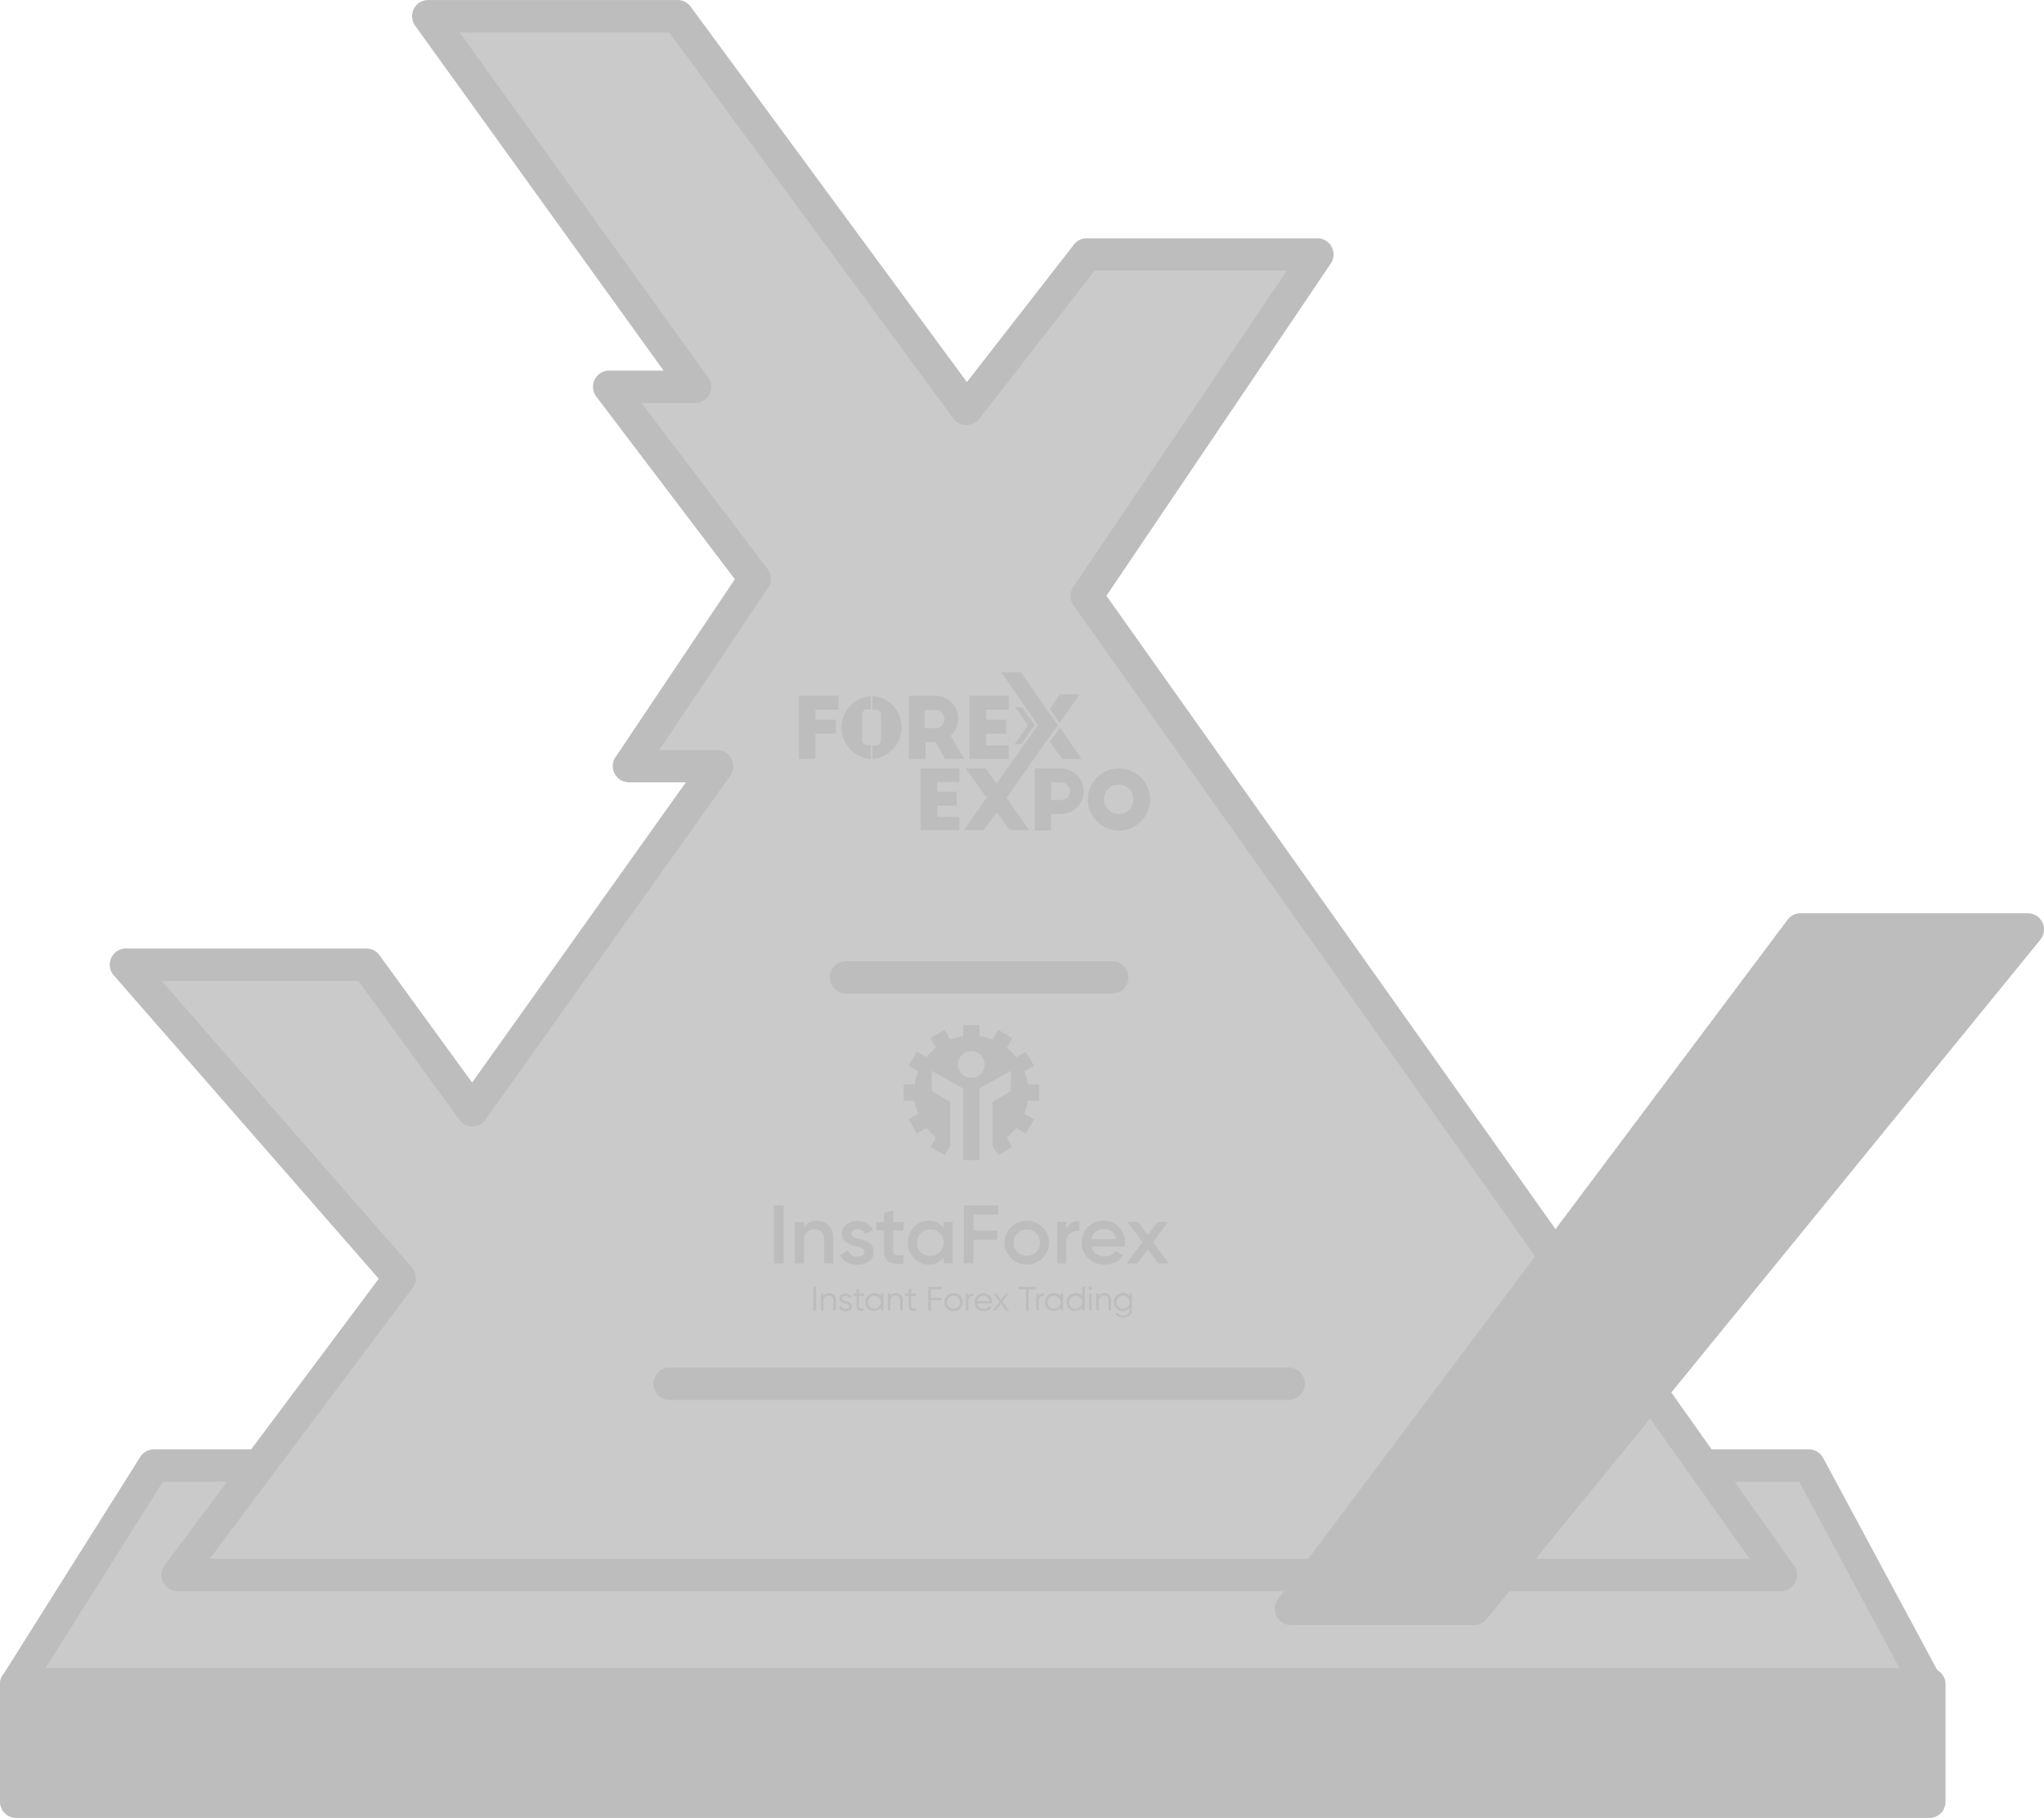
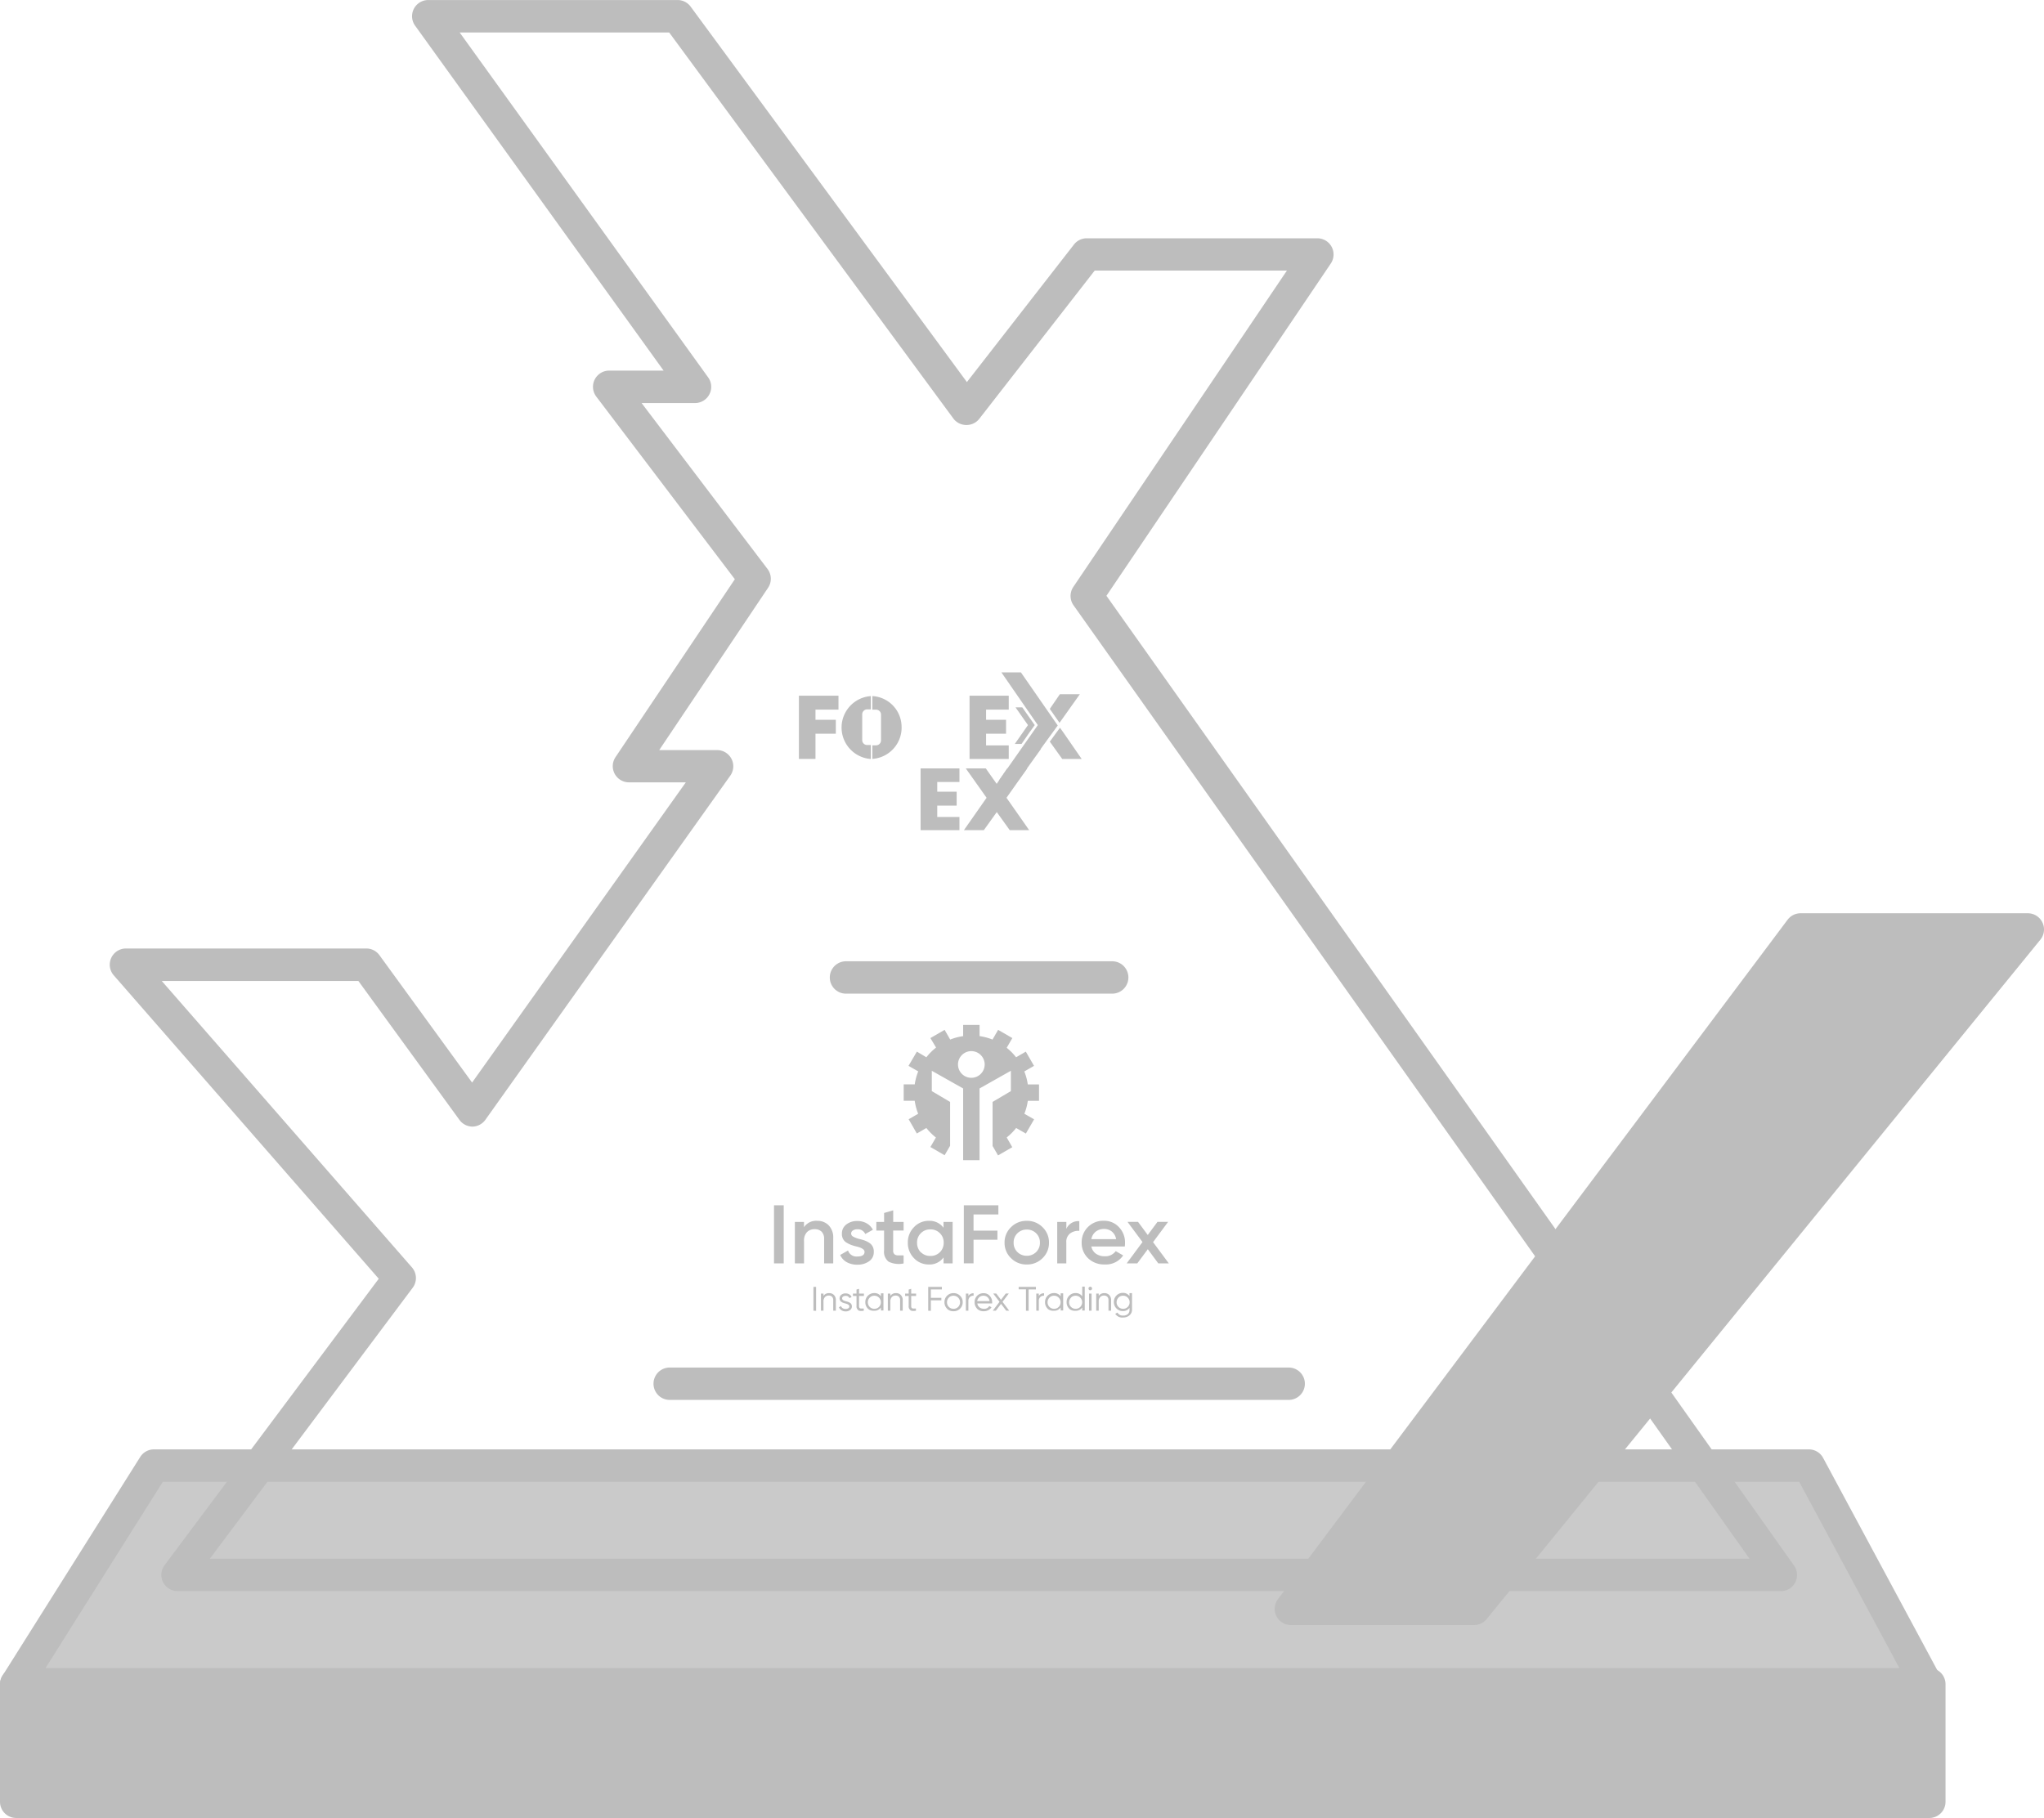
<svg xmlns="http://www.w3.org/2000/svg" id="_34" data-name="34" width="63.121" height="56.153" viewBox="0 0 63.121 56.153">
  <g id="Сгруппировать_293" data-name="Сгруппировать 293" transform="translate(-332.529 -865.371)">
    <path id="Контур_23018" data-name="Контур 23018" d="M3765.029,921.023h59.08v-3.632h-59.08Z" transform="translate(-3432)" fill="#bdbdbd" />
    <path id="Контур_23000" data-name="Контур 23000" d="M3824.109,921.523h-59.08a.5.5,0,0,1-.5-.5v-3.632a.5.5,0,0,1,.5-.5h59.08a.5.5,0,0,1,.5.5v3.632A.5.5,0,0,1,3824.109,921.523Zm-58.58-1h58.08v-2.632h-58.08Z" transform="translate(-3432)" fill="#bdbdbd" />
  </g>
  <g id="Сгруппировать_292" data-name="Сгруппировать 292" transform="translate(-332.529 -865.371)">
    <path id="Контур_23019" data-name="Контур 23019" d="M3765.029,917.392h58.991l-3.632-6.754h-51.107Z" transform="translate(-3432)" fill="#cacaca" />
    <path id="Контур_23001" data-name="Контур 23001" d="M3824.021,917.892h-58.991a.5.5,0,0,1-.423-.766l4.252-6.754a.5.5,0,0,1,.423-.234h51.107a.5.5,0,0,1,.44.263l3.632,6.754a.5.5,0,0,1-.44.737Zm-58.086-1h57.249l-3.094-5.754h-50.532Z" transform="translate(-3432)" fill="#bdbdbd" />
  </g>
  <g id="Сгруппировать_291" data-name="Сгруппировать 291" transform="translate(-332.529 -865.371)">
-     <path id="Контур_23020" data-name="Контур 23020" d="M3770.012,914.015h49.514l-21.435-30.237,7.122-10.549h-7.122L3794.378,878l-8.926-12.128h-7.7L3786,877.317h-2.657l4.5,5.928-3.884,5.791h2.726l-7.563,10.629-3.271-4.5h-7.427l8.449,9.675Z" transform="translate(-3432)" fill="#cacaca" />
    <path id="Контур_23002" data-name="Контур 23002" d="M3819.525,914.515h-49.514a.5.5,0,0,1-.4-.8l6.614-8.848-8.183-9.371a.5.5,0,0,1,.377-.829h7.427a.5.5,0,0,1,.4.206l2.862,3.935,6.6-9.273h-1.756a.5.5,0,0,1-.415-.779l3.685-5.495-4.281-5.643a.5.5,0,0,1,.4-.8h1.681l-7.674-10.654a.5.5,0,0,1,.406-.792h7.7a.5.5,0,0,1,.4.2l8.534,11.6,3.306-4.248a.5.5,0,0,1,.395-.193h7.122a.5.5,0,0,1,.414.78l-6.928,10.262,21.235,29.955a.5.5,0,0,1-.408.789Zm-48.516-1h47.548l-20.876-29.448a.5.5,0,0,1-.006-.569l6.595-9.769h-5.936l-3.562,4.576a.5.5,0,0,1-.395.193h-.007a.5.5,0,0,1-.4-.2l-8.776-11.924h-6.47l7.674,10.654a.5.5,0,0,1-.406.792h-1.65l3.889,5.125a.5.5,0,0,1,.017.581l-3.362,5.013h1.788a.5.5,0,0,1,.407.79l-7.563,10.629a.5.5,0,0,1-.4.21h0a.5.5,0,0,1-.4-.206l-3.121-4.291h-6.072l7.725,8.846a.5.5,0,0,1,.024.628Z" transform="translate(-3432)" fill="#bdbdbd" />
  </g>
  <g id="Сгруппировать_290" data-name="Сгруппировать 290" transform="translate(-332.529 -865.371)">
    <path id="Контур_23021" data-name="Контур 23021" d="M3804.394,915.064h5.656l17.1-20.985h-7.018Z" transform="translate(-3432)" fill="#bdbdbd" />
    <path id="Контур_23003" data-name="Контур 23003" d="M3810.049,915.564h-5.656a.5.5,0,0,1-.4-.8l15.739-20.985a.5.5,0,0,1,.4-.2h7.018a.5.5,0,0,1,.388.816l-17.1,20.985A.5.5,0,0,1,3810.049,915.564Zm-4.656-1h4.418l16.286-19.985h-5.715Z" transform="translate(-3432)" fill="#bdbdbd" />
  </g>
  <path id="Контур_23004" data-name="Контур 23004" d="M3804.324,908.61H3785.21a.5.5,0,0,1,0-1h19.115a.5.5,0,0,1,0,1Z" transform="translate(-3764.529 -865.371)" fill="#bdbdbd" />
  <g id="Layer_2_1_" transform="translate(21.271 19.267)">
    <g id="Layer_1-2" transform="translate(3.4 1.5)">
      <path id="Контур_23005" data-name="Контур 23005" d="M3.4,7.7H4.622v.43h-.71v.314H4.54v.43H3.912v.779H3.4Z" transform="translate(-3.4 -6.979)" fill="#bdbdbd" />
-       <path id="Контур_23006" data-name="Контур 23006" d="M33.717,9.655l-.291-.524h-.314v.524H32.6V7.7h.814a.705.705,0,0,1,.71.71.688.688,0,0,1-.233.524l.407.71ZM33.1,8.7h.314a.279.279,0,0,0,.012-.558h-.337V8.7Z" transform="translate(-29.203 -6.979)" fill="#bdbdbd" />
      <path id="Контур_23007" data-name="Контур 23007" d="M15.668,9.312h-.116a.154.154,0,0,1-.151-.151h0v-.8a.154.154,0,0,1,.151-.151h.116V7.8a.974.974,0,0,0,0,1.943Z" transform="translate(-13.446 -7.067)" fill="#bdbdbd" />
      <path id="Контур_23008" data-name="Контур 23008" d="M22.9,7.8v.419h.116a.154.154,0,0,1,.151.151h0v.8a.154.154,0,0,1-.151.151H22.9v.419A.969.969,0,0,0,23.8,8.7a.954.954,0,0,0-.9-.9" transform="translate(-20.631 -7.067)" fill="#bdbdbd" />
      <path id="Контур_23009" data-name="Контур 23009" d="M48.7,7.7h1.21v.43h-.7v.314h.617v.43h-.617v.361h.7v.419H48.7Z" transform="translate(-43.43 -6.979)" fill="#bdbdbd" />
      <path id="Контур_23010" data-name="Контур 23010" d="M70.3,8.184l.628-.884h-.617L70,7.754Z" transform="translate(-62.252 -6.625)" fill="#bdbdbd" />
-       <path id="Контур_23011" data-name="Контур 23011" d="M57.791,3.862l.524-.721V3.129h0L57.186,1.512h0L57.175,1.5h-.6L57.7,3.129l-1.2,1.71h.6l.7-.977Z" transform="translate(-50.322 -1.5)" fill="#bdbdbd" />
+       <path id="Контур_23011" data-name="Контур 23011" d="M57.791,3.862l.524-.721h0L57.186,1.512h0L57.175,1.5h-.6L57.7,3.129l-1.2,1.71h.6l.7-.977Z" transform="translate(-50.322 -1.5)" fill="#bdbdbd" />
      <path id="Контур_23012" data-name="Контур 23012" d="M61.142,11.591l.175-.244h0l-.384-.547h-.209l.384.547-.407.582h.209Z" transform="translate(-54.034 -9.718)" fill="#bdbdbd" />
      <path id="Контур_23013" data-name="Контур 23013" d="M70.43,16.363h0l-.116-.163L70,16.63l.384.535h.6Z" transform="translate(-62.252 -14.49)" fill="#bdbdbd" />
      <path id="Контур_23014" data-name="Контур 23014" d="M35.7,27h1.2v.419h-.686v.3h.6v.43h-.6V28.5H36.9v.407H35.7Z" transform="translate(-31.942 -24.033)" fill="#bdbdbd" />
      <path id="Контур_23015" data-name="Контур 23015" d="M49.155,27l-.64.907.7,1h-.6l-.4-.558-.4.558H47.2l.7-1L47.258,27h.617l.337.477L48.538,27Z" transform="translate(-42.104 -24.033)" fill="#bdbdbd" />
-       <path id="Контур_23016" data-name="Контур 23016" d="M66,27h.8a.7.7,0,0,1,.012,1.408H66.5v.512H66Zm.5.977h.314a.273.273,0,0,0,.279-.268.279.279,0,0,0-.256-.279h-.326l-.012.547Z" transform="translate(-58.717 -24.033)" fill="#bdbdbd" />
-       <path id="Контур_23017" data-name="Контур 23017" d="M81.054,27a.96.96,0,1,1-.954.966h0A.961.961,0,0,1,81.054,27m0,.5a.454.454,0,1,0,.454.454h0a.447.447,0,0,0-.454-.454h0" transform="translate(-71.177 -24.033)" fill="#bdbdbd" />
    </g>
  </g>
  <path id="Контур_23018-2" data-name="Контур 23018" d="M3798.875,896.062h-8.221a.5.5,0,0,1,0-1h8.221a.5.5,0,0,1,0,1Z" transform="translate(-3764.529 -865.371)" fill="#bdbdbd" />
  <g id="Сгруппировать_294" data-name="Сгруппировать 294" transform="translate(-301.098 -799.344)">
    <g id="tagline" transform="translate(326.219 839.009)">
      <path id="Контур_14153" data-name="Контур 14153" d="M-534.681-673.168l0,0,.068-.039,0,0a.185.185,0,0,0,.183.092.2.2,0,0,0,.139-.046.161.161,0,0,0,.05-.125v-.067a.239.239,0,0,1-.207.1.267.267,0,0,1-.195-.081.27.27,0,0,1-.08-.2.27.27,0,0,1,.08-.2.267.267,0,0,1,.195-.081.239.239,0,0,1,.207.1v-.092h.078v.505a.224.224,0,0,1-.079.181.285.285,0,0,1-.188.066A.257.257,0,0,1-534.681-673.168Zm.1-.5a.2.2,0,0,0-.058.143.2.2,0,0,0,.058.144.2.2,0,0,0,.143.058.2.2,0,0,0,.143-.058.2.2,0,0,0,.058-.144.2.2,0,0,0-.058-.143.194.194,0,0,0-.143-.059A.194.194,0,0,0-534.585-673.667Zm-1.522.34a.271.271,0,0,1-.08-.2.27.27,0,0,1,.08-.2.267.267,0,0,1,.195-.081.239.239,0,0,1,.207.1v-.3h.078v.739h-.078v-.092a.239.239,0,0,1-.207.1A.267.267,0,0,1-536.107-673.327Zm.056-.34a.2.2,0,0,0-.058.143.2.2,0,0,0,.058.144.2.2,0,0,0,.143.058.2.2,0,0,0,.143-.058.2.2,0,0,0,.058-.144.2.2,0,0,0-.058-.143.194.194,0,0,0-.143-.059A.194.194,0,0,0-536.05-673.667Zm-.722.34a.271.271,0,0,1-.08-.2.27.27,0,0,1,.08-.2.267.267,0,0,1,.195-.081.239.239,0,0,1,.207.1v-.092h.078v.53h-.078v-.092a.239.239,0,0,1-.207.1A.267.267,0,0,1-536.773-673.327Zm.056-.34a.2.2,0,0,0-.058.143.2.2,0,0,0,.058.144.2.2,0,0,0,.143.058.2.2,0,0,0,.143-.058.2.2,0,0,0,.058-.144.2.2,0,0,0-.058-.143.194.194,0,0,0-.143-.059A.2.2,0,0,0-536.716-673.667Zm-2.232.342a.271.271,0,0,1-.079-.2.271.271,0,0,1,.078-.2.269.269,0,0,1,.2-.079.239.239,0,0,1,.191.084.286.286,0,0,1,.073.2s0,.014,0,.033v0h-.458a.185.185,0,0,0,.065.118.211.211,0,0,0,.139.046.173.173,0,0,0,.165-.086l0,0,.068.04,0,0a.247.247,0,0,1-.1.09.292.292,0,0,1-.138.032A.278.278,0,0,1-538.948-673.325Zm.065-.354a.192.192,0,0,0-.063.119h.38a.191.191,0,0,0-.062-.121.184.184,0,0,0-.122-.045A.2.2,0,0,0-538.883-673.68Zm-.994.353a.27.27,0,0,1-.081-.2.267.267,0,0,1,.081-.2.272.272,0,0,1,.2-.08.271.271,0,0,1,.2.08.265.265,0,0,1,.082.2.271.271,0,0,1-.082.2.275.275,0,0,1-.2.079A.274.274,0,0,1-539.878-673.326Zm.055-.341a.2.2,0,0,0-.058.143.2.2,0,0,0,.058.144.2.2,0,0,0,.143.058.2.2,0,0,0,.144-.058.2.2,0,0,0,.058-.144.2.2,0,0,0-.058-.143.2.2,0,0,0-.144-.059A.2.2,0,0,0-539.823-673.667Zm-2.5.34a.271.271,0,0,1-.08-.2.27.27,0,0,1,.08-.2.267.267,0,0,1,.195-.081.239.239,0,0,1,.207.1v-.092h.078v.53h-.078v-.092a.238.238,0,0,1-.207.1A.267.267,0,0,1-542.322-673.327Zm.056-.34a.2.2,0,0,0-.058.143.2.2,0,0,0,.058.144.2.2,0,0,0,.143.058.2.2,0,0,0,.143-.058.2.2,0,0,0,.058-.144.2.2,0,0,0-.058-.143.2.2,0,0,0-.143-.059A.194.194,0,0,0-542.265-673.667Zm-.874.387a.186.186,0,0,1-.077-.089v0l.066-.039,0,.005a.118.118,0,0,0,.051.062.165.165,0,0,0,.088.023.158.158,0,0,0,.085-.02.064.064,0,0,0,.031-.059c0-.038-.035-.066-.1-.084l-.04-.01-.037-.012a.222.222,0,0,1-.04-.016l-.031-.019a.1.1,0,0,1-.029-.027.174.174,0,0,1-.016-.034.132.132,0,0,1-.008-.045.139.139,0,0,1,.052-.11.2.2,0,0,1,.132-.044.224.224,0,0,1,.114.029.177.177,0,0,1,.073.08l0,0-.065.038,0,0a.116.116,0,0,0-.122-.07.13.13,0,0,0-.076.021.065.065,0,0,0-.029.057c0,.038.035.066.1.084l.04.01.037.011a.23.23,0,0,1,.04.016l.031.019a.1.1,0,0,1,.03.027.173.173,0,0,1,.016.034.133.133,0,0,1,.008.045.136.136,0,0,1-.055.112.214.214,0,0,1-.139.043A.244.244,0,0,1-543.139-673.28Zm2.133,0a.137.137,0,0,1-.056-.126v-.312h-.11v-.075h.11v-.124l.078-.023v.147h.151v.075h-.151v.312a.086.086,0,0,0,.016.058.063.063,0,0,0,.047.017l.083,0h0v.069h0a.476.476,0,0,1-.07.006A.191.191,0,0,1-541.007-673.276Zm-1.611,0a.137.137,0,0,1-.056-.126v-.312h-.11v-.075h.11v-.124l.078-.023v.147h.151v.075h-.151v.312a.086.086,0,0,0,.016.058.063.063,0,0,0,.047.017l.083,0h0v.069h0a.476.476,0,0,1-.07.006A.191.191,0,0,1-542.618-673.276Zm7.725.017v-.325a.147.147,0,0,0-.036-.106.136.136,0,0,0-.1-.037.158.158,0,0,0-.121.048.2.2,0,0,0-.044.142v.278h-.078v-.53h.078v.071a.2.2,0,0,1,.172-.084.2.2,0,0,1,.153.059.221.221,0,0,1,.057.159v.325Zm-.6,0v-.53h.078v.53Zm-1.629,0v-.53h.078v.074a.176.176,0,0,1,.161-.083h0v.075h0a.163.163,0,0,0-.117.042.169.169,0,0,0-.044.127v.294Zm-.319,0v-.661h-.225V-674h.532v.078h-.225v.661Zm-.609,0-.161-.212-.161.212h-.094l.208-.275-.195-.256h.094l.147.194.147-.194h.094l-.194.256.207.275Zm-1.247,0v-.53h.078v.074a.176.176,0,0,1,.161-.083h0v.075h0a.163.163,0,0,0-.117.042.169.169,0,0,0-.044.127v.294Zm-1.163,0V-674h.422v.078h-.34v.26h.324v.078h-.324v.323Zm-.868,0v-.325a.147.147,0,0,0-.036-.106.136.136,0,0,0-.1-.037.158.158,0,0,0-.121.048.2.2,0,0,0-.044.142v.278h-.078v-.53h.078v.071a.2.2,0,0,1,.172-.084.2.2,0,0,1,.153.059.221.221,0,0,1,.057.159v.325Zm-2.065,0v-.325a.147.147,0,0,0-.036-.106.136.136,0,0,0-.1-.037.158.158,0,0,0-.121.048.2.2,0,0,0-.044.142v.278h-.078v-.53h.078v.071a.2.2,0,0,1,.172-.084.2.2,0,0,1,.153.059.221.221,0,0,1,.057.159v.325Zm-.611,0V-674h.082v.739Zm8.51-.648a.052.052,0,0,1-.016-.038.052.052,0,0,1,.016-.039.053.053,0,0,1,.039-.016.053.053,0,0,1,.039.016.052.052,0,0,1,.016.039.052.052,0,0,1-.016.038.053.053,0,0,1-.039.016A.053.053,0,0,1-535.489-673.907Z" transform="translate(544 674.083)" fill="#bdbdbd" />
    </g>
    <g id="logotype" transform="translate(325 836.554)">
      <path id="Контур_12374" data-name="Контур 12374" d="M2.1-19.205V-21h.3v1.795Zm1.329-1.315a.48.48,0,0,1,.363.142.534.534,0,0,1,.137.386v.787H3.648v-.759a.3.3,0,0,0-.078-.221.291.291,0,0,0-.213-.077.317.317,0,0,0-.242.094.387.387,0,0,0-.088.276v.687H2.745v-1.282h.281v.164A.449.449,0,0,1,3.429-20.521Zm1.053.387a.11.11,0,0,0,.062.1.775.775,0,0,0,.182.071,1.555,1.555,0,0,1,.159.044.767.767,0,0,1,.143.068.31.31,0,0,1,.116.118.329.329,0,0,1,.038.171.338.338,0,0,1-.146.29.6.6,0,0,1-.362.105.65.65,0,0,1-.33-.079.469.469,0,0,1-.2-.221l.242-.138a.273.273,0,0,0,.289.185q.221,0,.221-.144,0-.105-.247-.164a1.586,1.586,0,0,1-.157-.046.93.93,0,0,1-.14-.067.3.3,0,0,1-.117-.115.316.316,0,0,1-.038-.167.346.346,0,0,1,.135-.285.537.537,0,0,1,.341-.108.579.579,0,0,1,.287.071.483.483,0,0,1,.194.2l-.237.131a.243.243,0,0,0-.244-.146.24.24,0,0,0-.137.036A.114.114,0,0,0,4.482-20.133Zm1.62-.354v.267H5.78v.615a.152.152,0,0,0,.036.114.165.165,0,0,0,.108.038q.072,0,.178,0v.249a.71.71,0,0,1-.463-.055.384.384,0,0,1-.14-.345v-.615H5.26v-.267H5.5v-.277l.281-.082v.359Zm1.233.182v-.182h.281v1.282H7.336v-.185a.529.529,0,0,1-.455.218.616.616,0,0,1-.458-.195.661.661,0,0,1-.19-.479.661.661,0,0,1,.19-.479.616.616,0,0,1,.458-.195A.531.531,0,0,1,7.336-20.305Zm-.7.754a.4.4,0,0,0,.294.115.4.4,0,0,0,.294-.115.4.4,0,0,0,.117-.295.393.393,0,0,0-.117-.292.4.4,0,0,0-.294-.118.4.4,0,0,0-.294.118.393.393,0,0,0-.117.292A.407.407,0,0,0,6.631-19.551ZM9.029-21v.282H8.262v.5H9v.282H8.262v.728h-.3V-21Zm1.363,1.633a.666.666,0,0,1-.486.195.666.666,0,0,1-.486-.195.648.648,0,0,1-.2-.479.648.648,0,0,1,.2-.479.666.666,0,0,1,.486-.195.666.666,0,0,1,.486.195.648.648,0,0,1,.2.479A.648.648,0,0,1,10.392-19.367ZM9.5-19.846a.39.39,0,0,0,.117.29.4.4,0,0,0,.289.115.4.4,0,0,0,.289-.115.39.39,0,0,0,.117-.29.39.39,0,0,0-.117-.29.4.4,0,0,0-.289-.115.4.4,0,0,0-.289.115A.39.39,0,0,0,9.5-19.846Zm1.628-.641v.215a.4.4,0,0,1,.4-.238v.3a.422.422,0,0,0-.281.077.321.321,0,0,0-.12.282v.646h-.281v-1.282Zm1.805.759H11.9a.357.357,0,0,0,.142.223.458.458,0,0,0,.274.079.387.387,0,0,0,.336-.159l.231.133a.643.643,0,0,1-.57.279.709.709,0,0,1-.512-.19.652.652,0,0,1-.2-.485.656.656,0,0,1,.192-.479.659.659,0,0,1,.494-.195.613.613,0,0,1,.468.2.676.676,0,0,1,.185.479A.727.727,0,0,1,12.933-19.728ZM11.9-19.954h.765a.381.381,0,0,0-.129-.233.371.371,0,0,0-.243-.082.4.4,0,0,0-.26.085A.38.38,0,0,0,11.9-19.954Zm1.906.092.486.656h-.325l-.323-.438-.325.438h-.328l.489-.659-.463-.623h.325l.3.405.3-.405h.328Z" transform="translate(-2.1 21.018)" fill="#bdbdbd" />
    </g>
    <path id="emblem" d="M2.342,4.179H1.836V1.963L.868,1.417v.628l.565.334V3.734l-.169.292L.825,3.772l.17-.294A1.777,1.777,0,0,1,.7,3.184l-.294.17L.153,2.914l.294-.17a1.755,1.755,0,0,1-.107-.4H0V1.836H.341a1.755,1.755,0,0,1,.108-.4l-.3-.171L.407.825.7,1A1.777,1.777,0,0,1,1,.7L.825.407,1.264.153l.172.3a1.754,1.754,0,0,1,.4-.106V0h.507V.346a1.755,1.755,0,0,1,.4.107l.173-.3.439.254-.174.3A1.776,1.776,0,0,1,3.471,1l.3-.174.254.439-.3.173a1.755,1.755,0,0,1,.107.4h.347v.507H3.833a1.755,1.755,0,0,1-.106.4l.3.172-.254.439-.3-.172a1.776,1.776,0,0,1-.292.293l.172.3-.439.254-.169-.292V2.379l.565-.334V1.417l-.968.546V4.179ZM2.089.81a.412.412,0,1,0,.412.412A.413.413,0,0,0,2.089.81Z" transform="translate(329.005 831)" fill="#bdbdbd" />
  </g>
</svg>